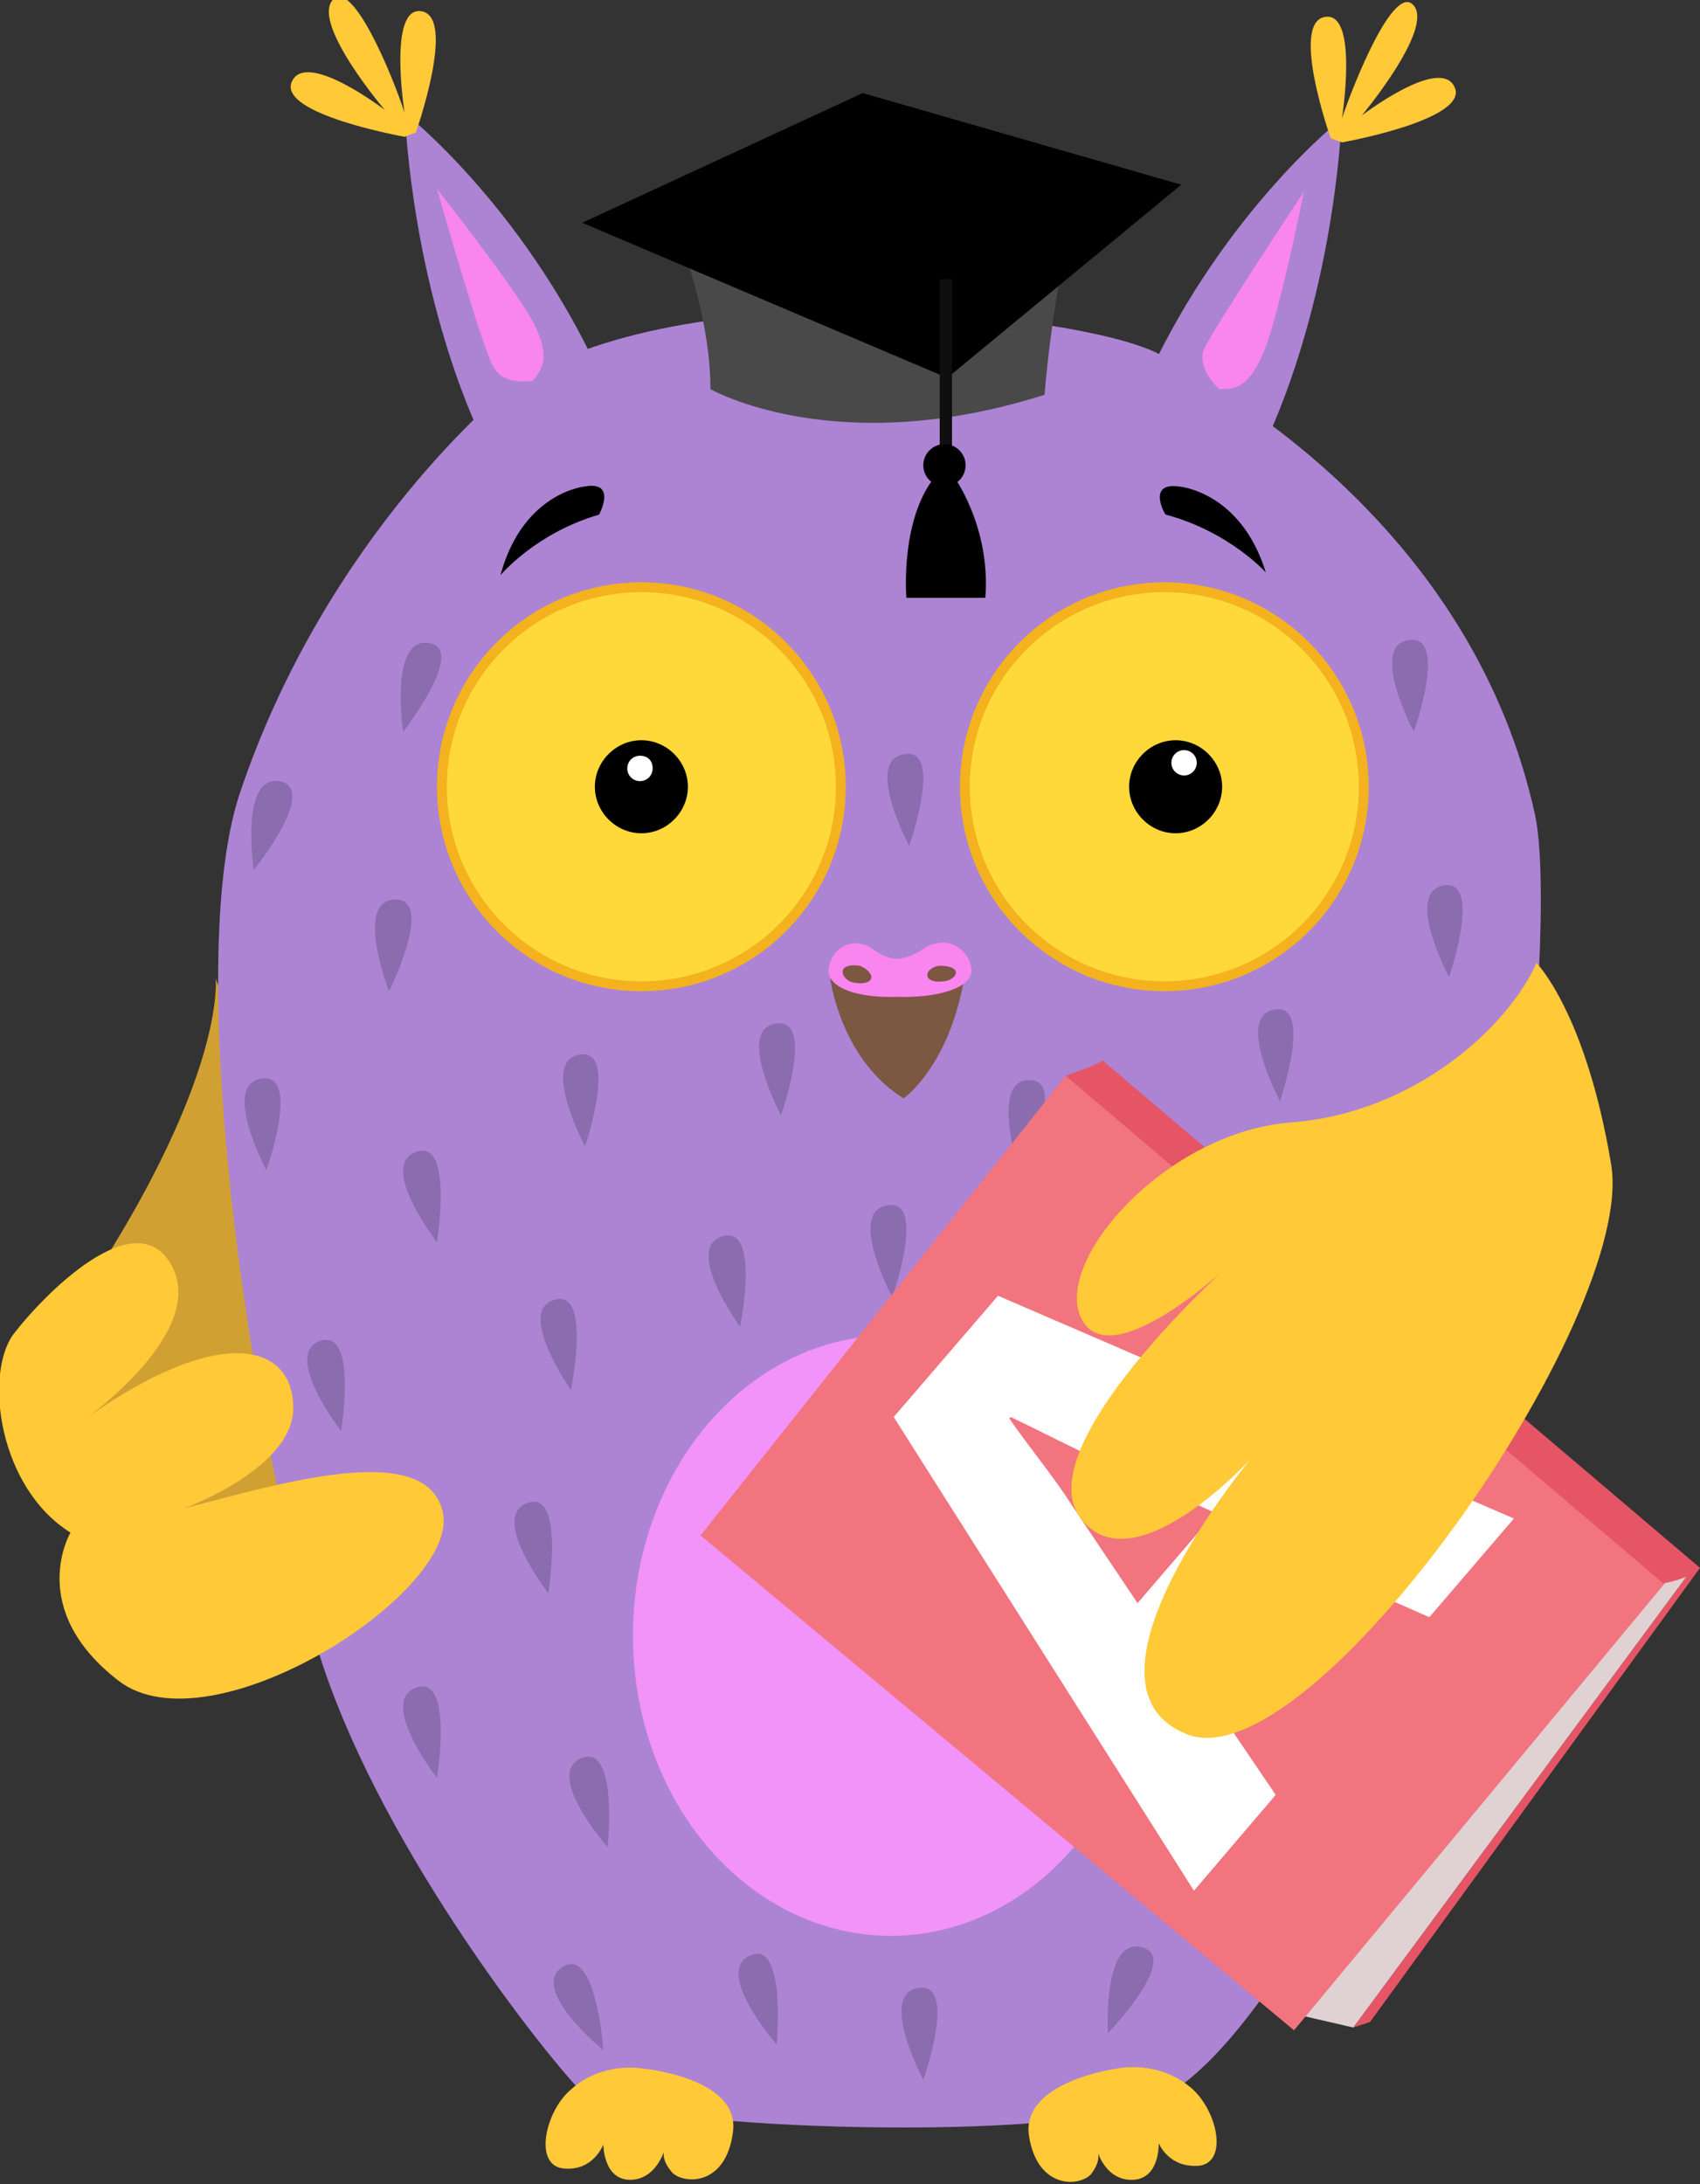
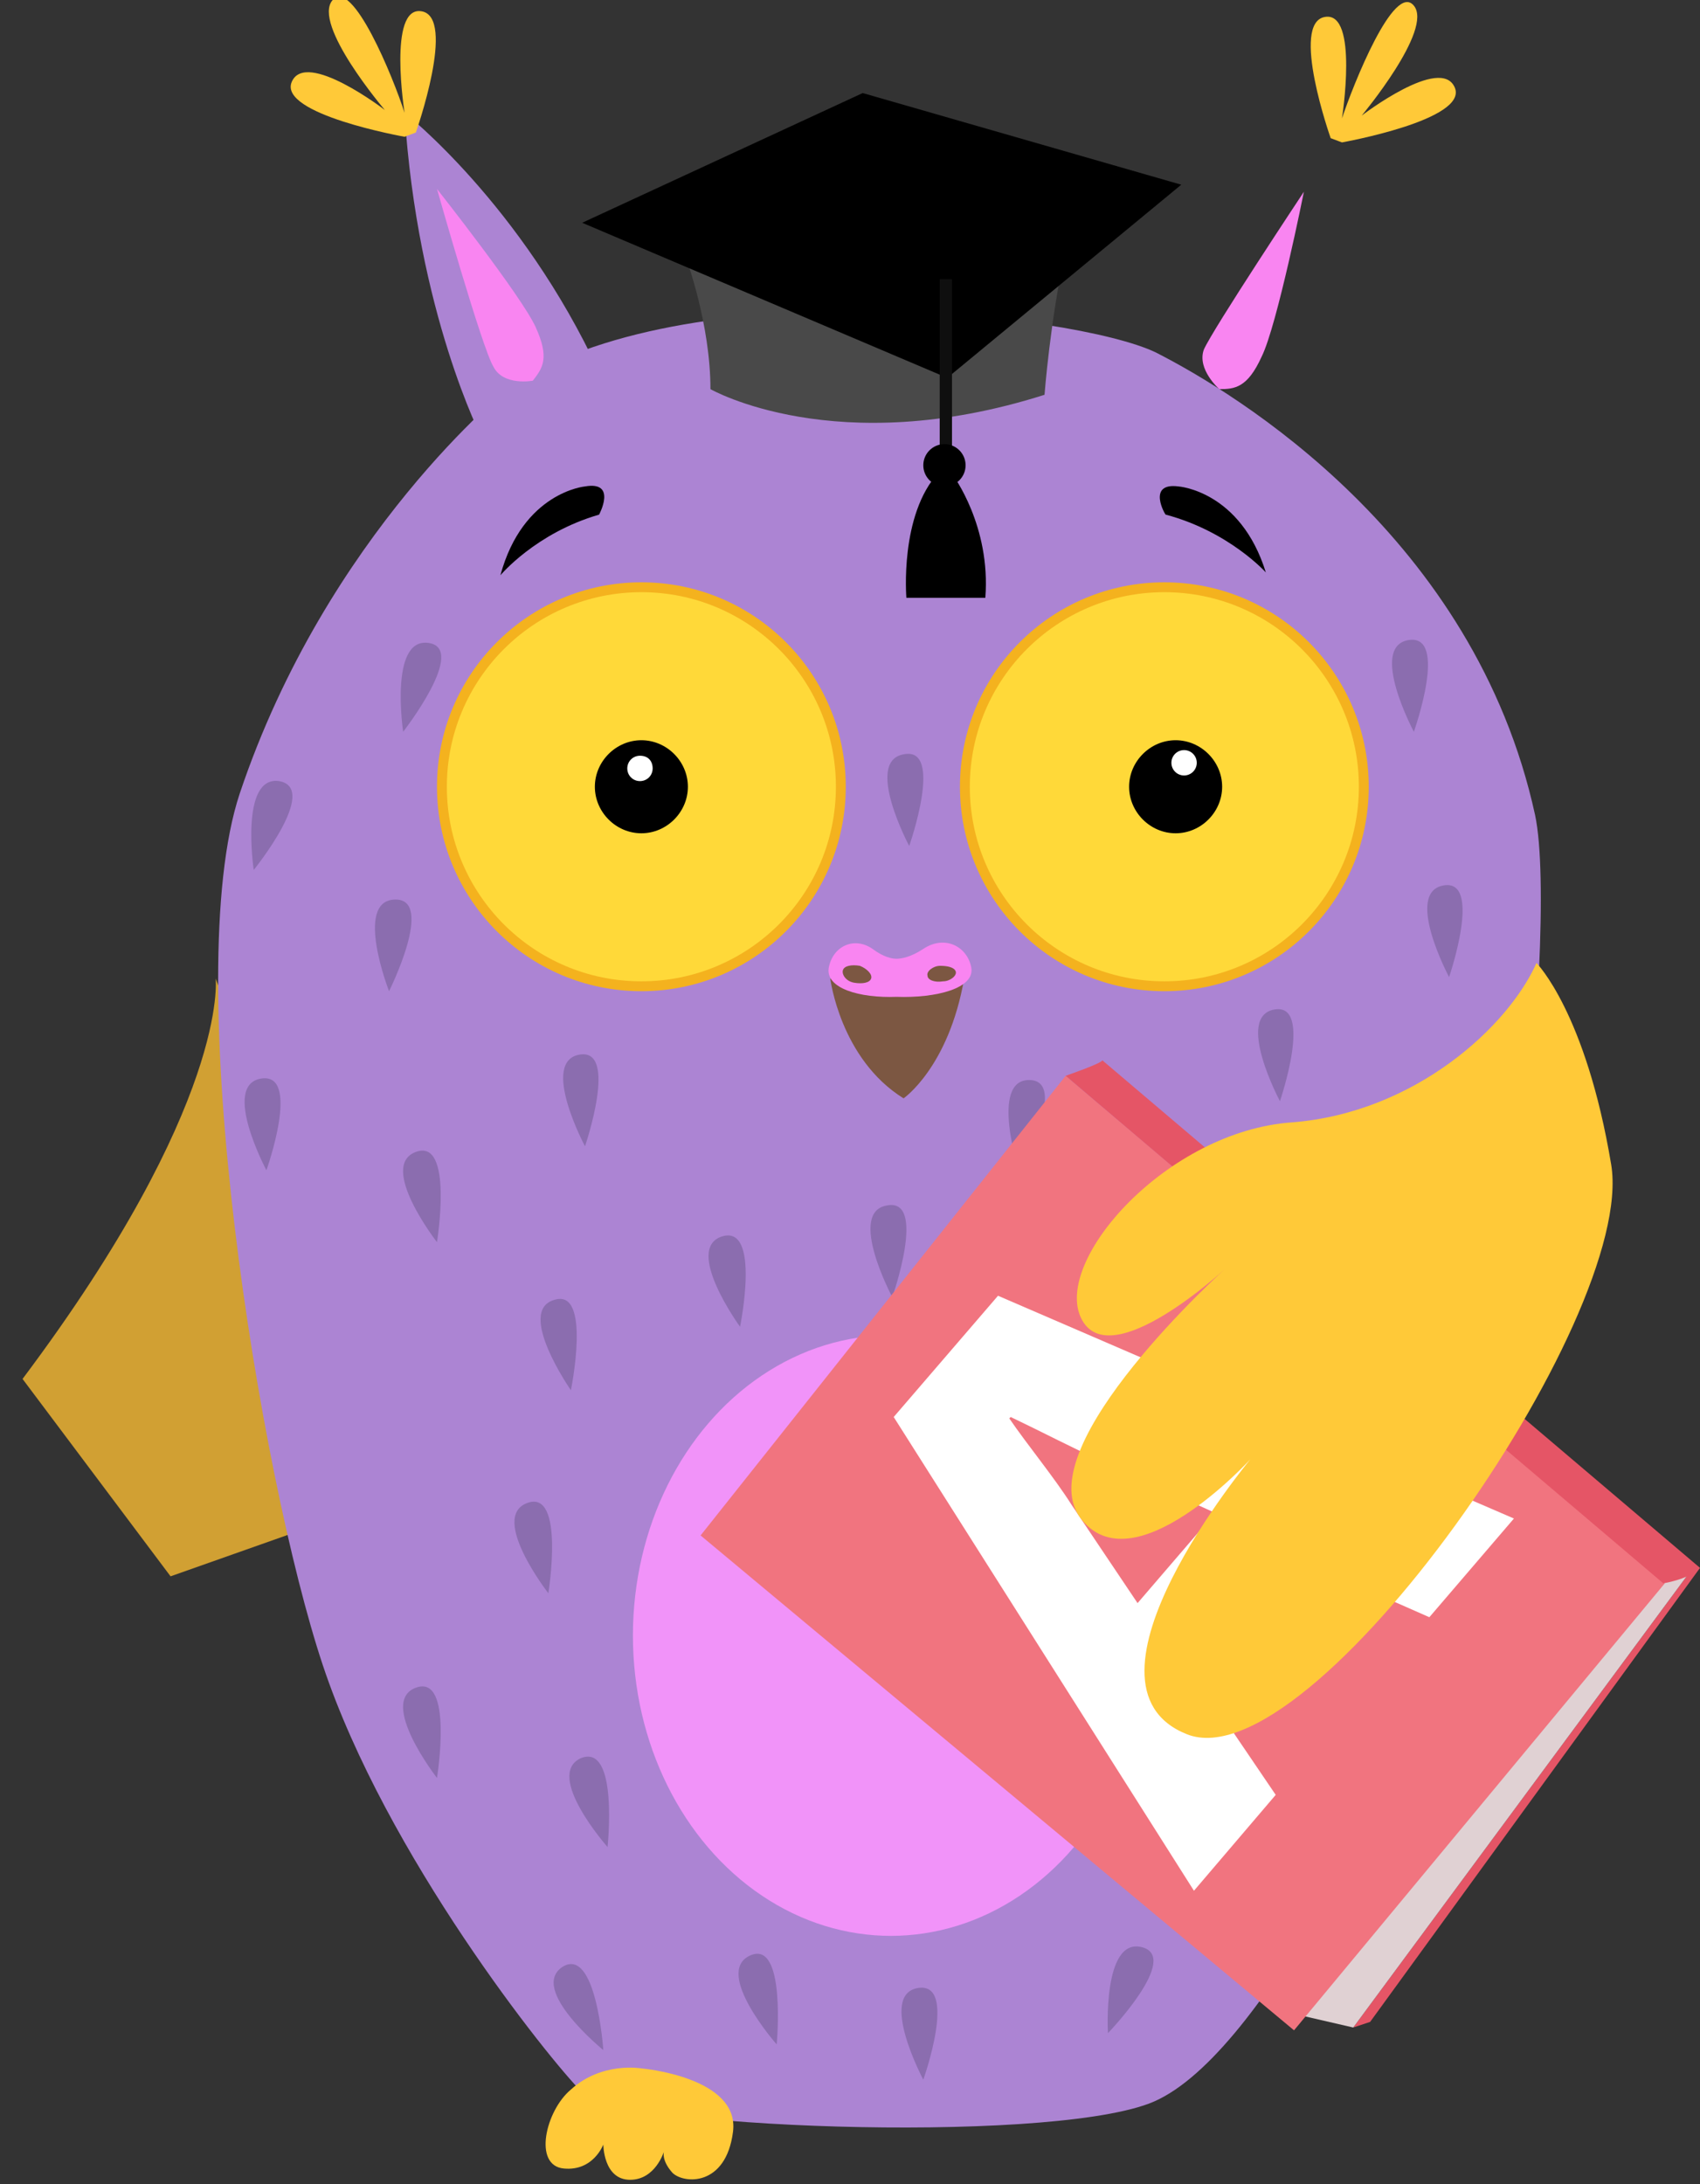
<svg xmlns="http://www.w3.org/2000/svg" id="Слой_1" x="0px" y="0px" viewBox="0 0 120.6 154.9" style="enable-background:new 0 0 120.6 154.9;" xml:space="preserve">
  <rect x="0" y="0" width="120.6" height="154.9" fill="#333333" stroke="none" />
  <style type="text/css"> .st0{fill:#D1A033;} .st1{fill:#AC84D3;} .st2{fill:#FFC938;} .st3{fill:#F193F9;} .st4{fill:#8B6DAF;} .st5{fill:#E55566;} .st6{fill:#E0D1D3;} .st7{fill:#F1747F;} .st8{fill:#FFFFFF;} .st9{fill:#F4B21E;} .st10{fill:#FFD939;} .st11{fill:#494949;} .st12{fill:none;stroke:#0F0F0F;stroke-width:0.873;stroke-miterlimit:10;} .st13{fill:#F985F1;} .st14{fill:#7C5742;} </style>
  <g>
    <path class="st0" d="M15.3,69.4c0,0,1,8.8-13.7,28.4l10.5,14l16.7-5.9L15.3,69.4z" />
    <path class="st1" d="M36.1,27.5c0,0-12.9,10.3-19.1,28.8c-4.3,13,1.4,48.3,5.9,61.8c4.5,13.5,16,27.9,18.4,30.3 c2.5,2.5,32.4,3.7,40.2,0.8s17.5-23.2,20.6-32.1c4.1-12,8.6-50.8,6.8-59.3C104.6,38.1,87.7,27.9,82,25 C76.2,22.2,48.4,19.1,36.1,27.5z" />
    <path class="st1" d="M34.2,31.1c0,0-4.6-8.9-5.5-23.1c0,0,8.3,6.5,13.8,18.4S34.2,31.1,34.2,31.1z" />
    <path class="st2" d="M28.7,9.7c0,0-9-1.6-8-3.9c1-2.3,6.6,2,6.6,2S22.1,1.7,23.6,0c1.4-1.6,4.3,5.5,5.1,8c0,0-1.2-7.6,1.2-7.2 c2.5,0.4-0.4,8.6-0.4,8.6L28.7,9.7z" />
-     <path class="st1" d="M89.7,31.5c0,0,4.6-8.9,5.5-23.1c0,0-8.3,6.5-13.8,18.4C75.8,38.9,89.7,31.5,89.7,31.5z" />
    <path class="st2" d="M95.2,10.1c0,0,9-1.6,8-3.9c-1-2.3-6.6,2-6.6,2s5.1-6.1,3.7-7.8S96,6,95.2,8.4c0,0,1.2-7.6-1.2-7.2 c-2.5,0.4,0.4,8.6,0.4,8.6L95.2,10.1z" />
-     <path class="st2" d="M79.3,146.7c0,0-6.9,0.9-6.3,4.8c0.6,3.8,3.6,3.6,4.4,2.7c0.7-0.9,0.5-1.5,0.5-1.5s0.6,2,2.5,1.9 c1.9-0.1,1.8-2.6,1.8-2.6s0.7,1.8,2.9,1.6c2.1-0.3,1.2-4.1-0.7-5.6C82.1,146.1,79.3,146.7,79.3,146.7z" />
    <path class="st2" d="M45.5,146.7c0,0,7,0.6,6.5,4.5c-0.5,3.9-3.5,3.7-4.3,2.9c-0.8-0.9-0.6-1.5-0.6-1.5s-0.6,2-2.4,2 c-1.9,0-1.9-2.5-1.9-2.5s-0.7,1.9-2.8,1.7c-2.2-0.2-1.3-4.1,0.5-5.6C42.7,146.2,45.5,146.7,45.5,146.7z" />
    <ellipse class="st3" cx="63.2" cy="116" rx="18.3" ry="21.3" />
-     <path class="st2" d="M5,108.7c0,0-3.2,5.4,3.4,10.5c6.6,5.1,24.4-6.4,23-12c-1.2-5.1-11.5-2-18.4-0.2c0,0,8.1-2.9,7.8-7.4 c-0.2-4.4-5.4-5.6-14.7,1c0,0,8.6-6.1,6.1-10.8c-2.5-4.7-9.1,2-11.3,4.9C-1.1,97.6-0.1,105.5,5,108.7z" />
    <path class="st4" d="M31,88.1c0,0-4.2-5.4-1.5-6.4C32.2,80.7,31,88.1,31,88.1z" />
    <path class="st4" d="M43.1,131c0,0-4.5-5.1-1.9-6.3C43.9,123.6,43.1,131,43.1,131z" />
    <path class="st4" d="M78.6,144.2c0,0-0.4-6.8,2.4-6.1C83.8,138.8,78.6,144.2,78.6,144.2z" />
    <path class="st4" d="M55.1,145c0,0-4.5-5.1-1.9-6.3S55.1,145,55.1,145z" />
    <path class="st4" d="M31,126.1c0,0-4.2-5.4-1.5-6.4C32.2,118.7,31,126.1,31,126.1z" />
    <path class="st4" d="M42.8,145.4c0,0-5.3-4.3-2.9-5.9C42.3,138,42.8,145.4,42.8,145.4z" />
-     <path class="st4" d="M24.2,101.5c0,0-4.2-5.4-1.5-6.4C25.4,94.2,24.2,101.5,24.2,101.5z" />
    <path class="st4" d="M27.6,70.3c0,0-2.5-6.4,0.4-6.5S27.6,70.3,27.6,70.3z" />
    <path class="st4" d="M28.6,51.9c0,0-1-6.7,1.8-6.3C33.2,46,28.6,51.9,28.6,51.9z" />
    <path class="st4" d="M18,61.7c0,0-1-6.7,1.8-6.3C22.7,55.9,18,61.7,18,61.7z" />
    <path class="st4" d="M41.5,81.3c0,0-3.2-6-0.4-6.5C43.9,74.3,41.5,81.3,41.5,81.3z" />
    <path class="st4" d="M100.3,51.9c0,0-3.2-6-0.4-6.5C102.8,44.9,100.3,51.9,100.3,51.9z" />
    <path class="st4" d="M18.9,83c0,0-3.2-6-0.4-6.5C21.4,76,18.9,83,18.9,83z" />
    <path class="st4" d="M72.3,83.1c0,0-2.1-6.5,0.7-6.5C75.9,76.6,72.3,83.1,72.3,83.1z" />
-     <path class="st4" d="M55.4,79.1c0,0-3.2-6-0.4-6.5C57.9,72.1,55.4,79.1,55.4,79.1z" />
    <path class="st4" d="M52.5,94.1c0,0-4-5.5-1.3-6.4C54,86.8,52.5,94.1,52.5,94.1z" />
    <path class="st4" d="M63.3,92c0,0-3.2-6-0.4-6.5C65.8,84.9,63.3,92,63.3,92z" />
    <path class="st4" d="M65.5,147.5c0,0-3.2-6-0.4-6.5C68,140.5,65.5,147.5,65.5,147.5z" />
    <path class="st4" d="M102.8,69.3c0,0-3.2-6-0.4-6.5C105.2,62.3,102.8,69.3,102.8,69.3z" />
    <path class="st4" d="M90.8,78.1c0,0-3.2-6-0.4-6.5C93.2,71.1,90.8,78.1,90.8,78.1z" />
    <path class="st4" d="M64.5,60c0,0-3.2-6-0.4-6.5C67,52.9,64.5,60,64.5,60z" />
    <path class="st4" d="M40.5,98.6c0,0-3.9-5.6-1.2-6.4C42,91.3,40.5,98.6,40.5,98.6z" />
    <path class="st4" d="M38.9,113c0,0-4.2-5.4-1.5-6.4C40.1,105.6,38.9,113,38.9,113z" />
    <g>
      <polygon class="st5" points="120.6,111.2 97.2,143.4 96,143.8 119.8,111.6 " />
      <polygon class="st6" points="92.1,142.9 96,143.8 119.8,111.6 117.3,111.8 " />
      <polygon class="st7" points="49.7,108.9 91.8,144 118.1,112.3 75.6,76.3 " />
      <path class="st5" d="M75.6,76.3c0,0,2.6-0.9,2.6-1.1l42.4,36c0,0-0.5,0.7-2.6,1.1L75.6,76.3z" />
      <g>
        <path class="st8" d="M84.8,118.9l5.7,8.4l-5.8,6.8l-21.3-33.6l7.4-8.6l36.6,15.8l-6,7l-9.3-4.1L84.8,118.9z M86.2,107.3l-7.7-3.5 c-2.2-1-4.7-2.3-6.8-3.3l-0.1,0.1c1.3,1.9,3.2,4.2,4.4,6.1l4.7,7L86.2,107.3z" />
      </g>
    </g>
    <path class="st2" d="M109,68.3c0,0,3.5,3.5,5.3,14.3c1.8,10.9-21.3,43.9-30.1,40.4c-8.8-3.5,4.5-19.5,4.5-19.5s-8.4,9.2-12.1,4.1 C73,102.5,86.9,90,86.9,90s-8.2,7.6-10.2,3.5c-2-4.1,6.1-13.3,15-13.9C100.4,78.9,107,72.8,109,68.3z" />
    <g>
      <g>
        <circle class="st9" cx="45.5" cy="55.8" r="14.5" />
        <circle class="st10" cx="45.5" cy="55.8" r="13.8" />
      </g>
      <g>
        <path d="M48.8,55.8c0,1.8-1.5,3.3-3.3,3.3c-1.8,0-3.3-1.5-3.3-3.3s1.5-3.3,3.3-3.3C47.3,52.5,48.8,54,48.8,55.8z" />
        <path class="st8" d="M46.3,54.5c0,0.5-0.4,0.9-0.9,0.9c-0.5,0-0.9-0.4-0.9-0.9s0.4-0.9,0.9-0.9C46,53.6,46.3,54,46.3,54.5z" />
      </g>
    </g>
    <g>
      <g>
        <circle class="st9" cx="82.6" cy="55.8" r="14.5" />
        <circle class="st10" cx="82.6" cy="55.8" r="13.8" />
      </g>
      <g>
        <path d="M86.7,55.8c0,1.8-1.5,3.3-3.3,3.3s-3.3-1.5-3.3-3.3s1.5-3.3,3.3-3.3S86.7,54,86.7,55.8z" />
        <circle class="st8" cx="84" cy="54.1" r="0.9" />
      </g>
    </g>
    <path d="M41.5,34.5c0,0-4.4,0.4-6,6.3c0,0,2.5-3,7-4.3C42.5,36.5,43.8,34.1,41.5,34.5z" />
    <path d="M83.6,34.5c0,0,4.4,0.3,6.2,6.1c0,0-2.6-2.9-7.1-4.1C82.7,36.6,81.3,34.2,83.6,34.5z" />
    <g>
      <path class="st11" d="M48.7,18.4c0,0,1.7,4.6,1.7,9.2c0,0,8.9,5.1,23.7,0.4c0,0,0.4-5.3,1.5-10.3C76.7,12,48.7,18.4,48.7,18.4z" />
      <g>
        <polygon points="61.2,6.6 41.3,15.8 67.2,26.8 83.8,13.1 " />
        <g>
          <line class="st12" x1="67.1" y1="19.8" x2="67.1" y2="32.2" />
          <circle cx="67" cy="33" r="1.5" />
          <path d="M64.3,42.4c0,0-0.5-5.9,2.3-8.9l1,0.2c0,0,2.7,3.6,2.3,8.7L64.3,42.4z" />
        </g>
      </g>
    </g>
    <path class="st13" d="M37.8,27c0,0-2.1,0.4-2.8-1C34.2,24.7,31,13.4,31,13.4s6,7.6,7,9.8C39,25.4,38.5,26.1,37.8,27z" />
    <path class="st13" d="M86.5,27.6c0,0-1.6-1.4-1.1-2.8c0.6-1.4,7.1-11.2,7.1-11.2s-1.9,9.5-3,11.7C88.5,27.5,87.6,27.6,86.5,27.6z" />
    <g>
      <path class="st14" d="M58.9,69.4c0,0,0.7,5.7,5.2,8.5c0,0,3.2-2.2,4.3-8.5H58.9z" />
      <path class="st13" d="M68.9,68.6c-0.3-1.5-1.9-2.3-3.4-1.3c-0.9,0.6-1.6,0.7-1.9,0.7c-0.3,0-0.9-0.1-1.7-0.7 c-1.3-0.9-2.8-0.2-3.1,1.3c-0.3,1.5,2.2,2.2,4.8,2.1C66.4,70.8,69.2,70.1,68.9,68.6z" />
      <path class="st14" d="M61.8,69.4c-0.1,0.3-0.6,0.4-1.2,0.3s-0.9-0.6-0.8-0.9c0.1-0.3,0.6-0.4,1.2-0.3 C61.5,68.7,61.9,69.1,61.8,69.4z" />
      <path class="st14" d="M67.8,68.9c0.1,0.3-0.4,0.7-0.9,0.7c-0.6,0.1-1.1-0.1-1.1-0.4c-0.1-0.3,0.4-0.7,0.9-0.7 C67.2,68.5,67.7,68.6,67.8,68.9z" />
    </g>
  </g>
</svg>